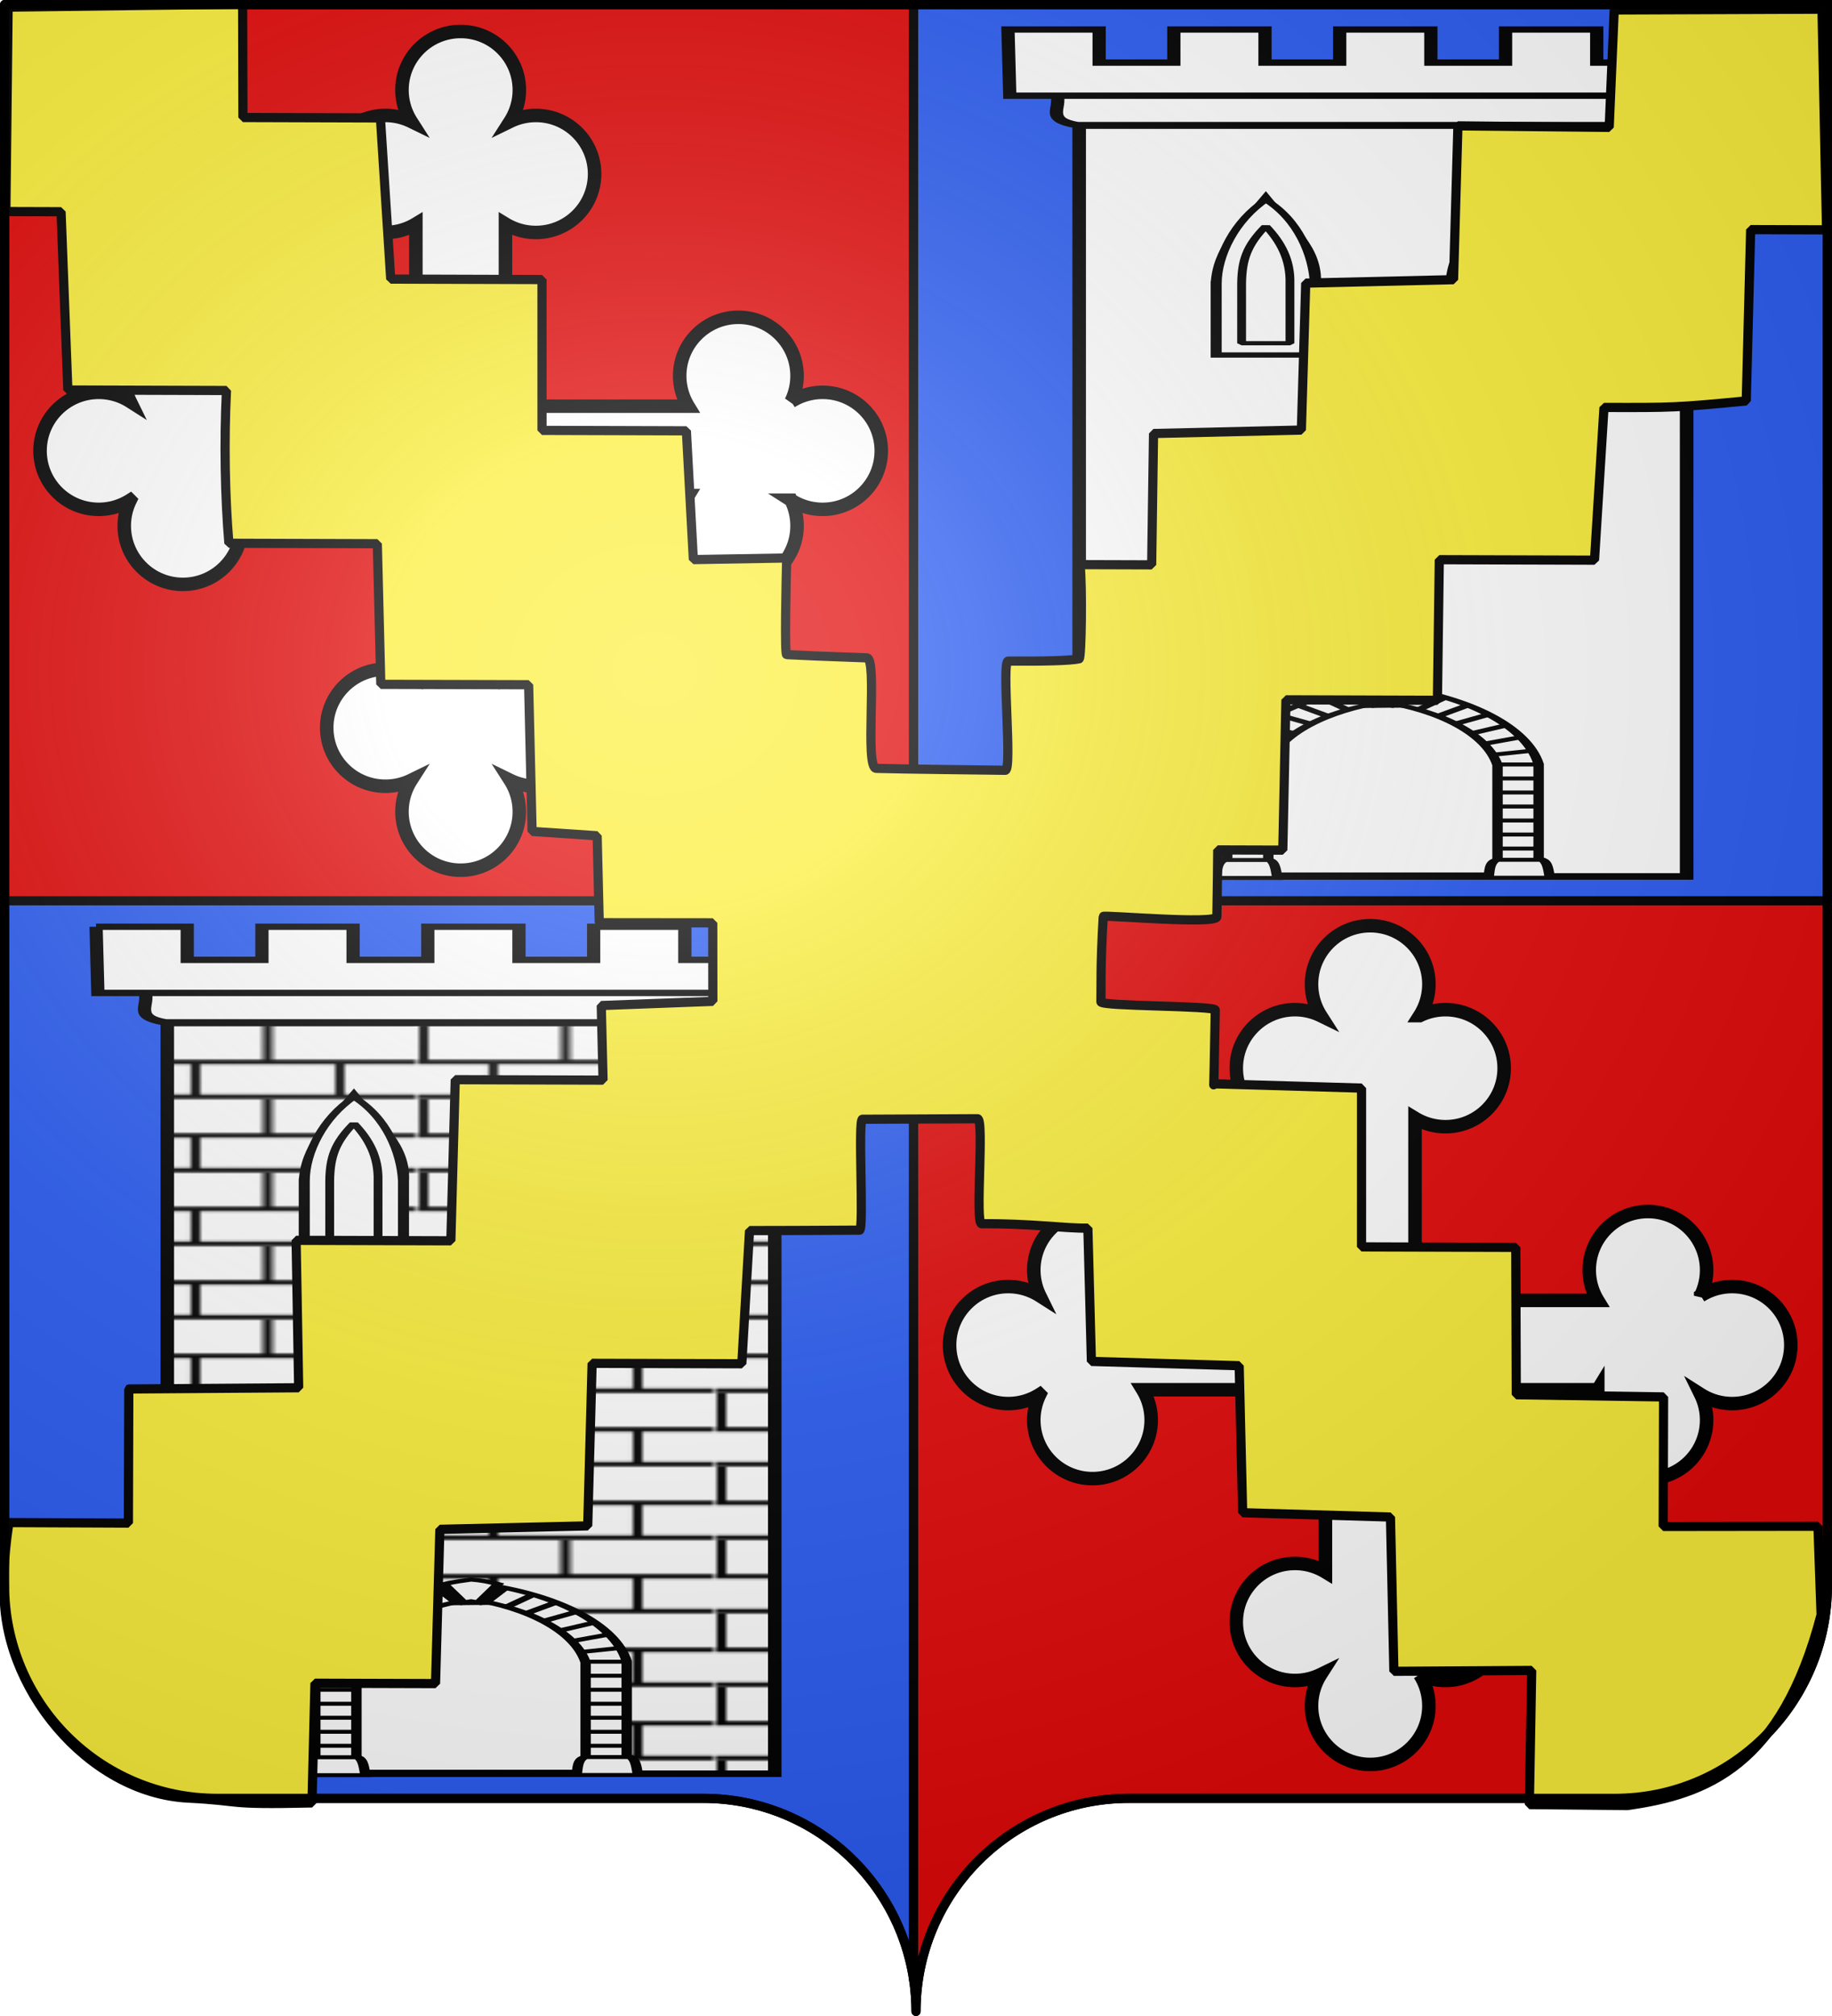
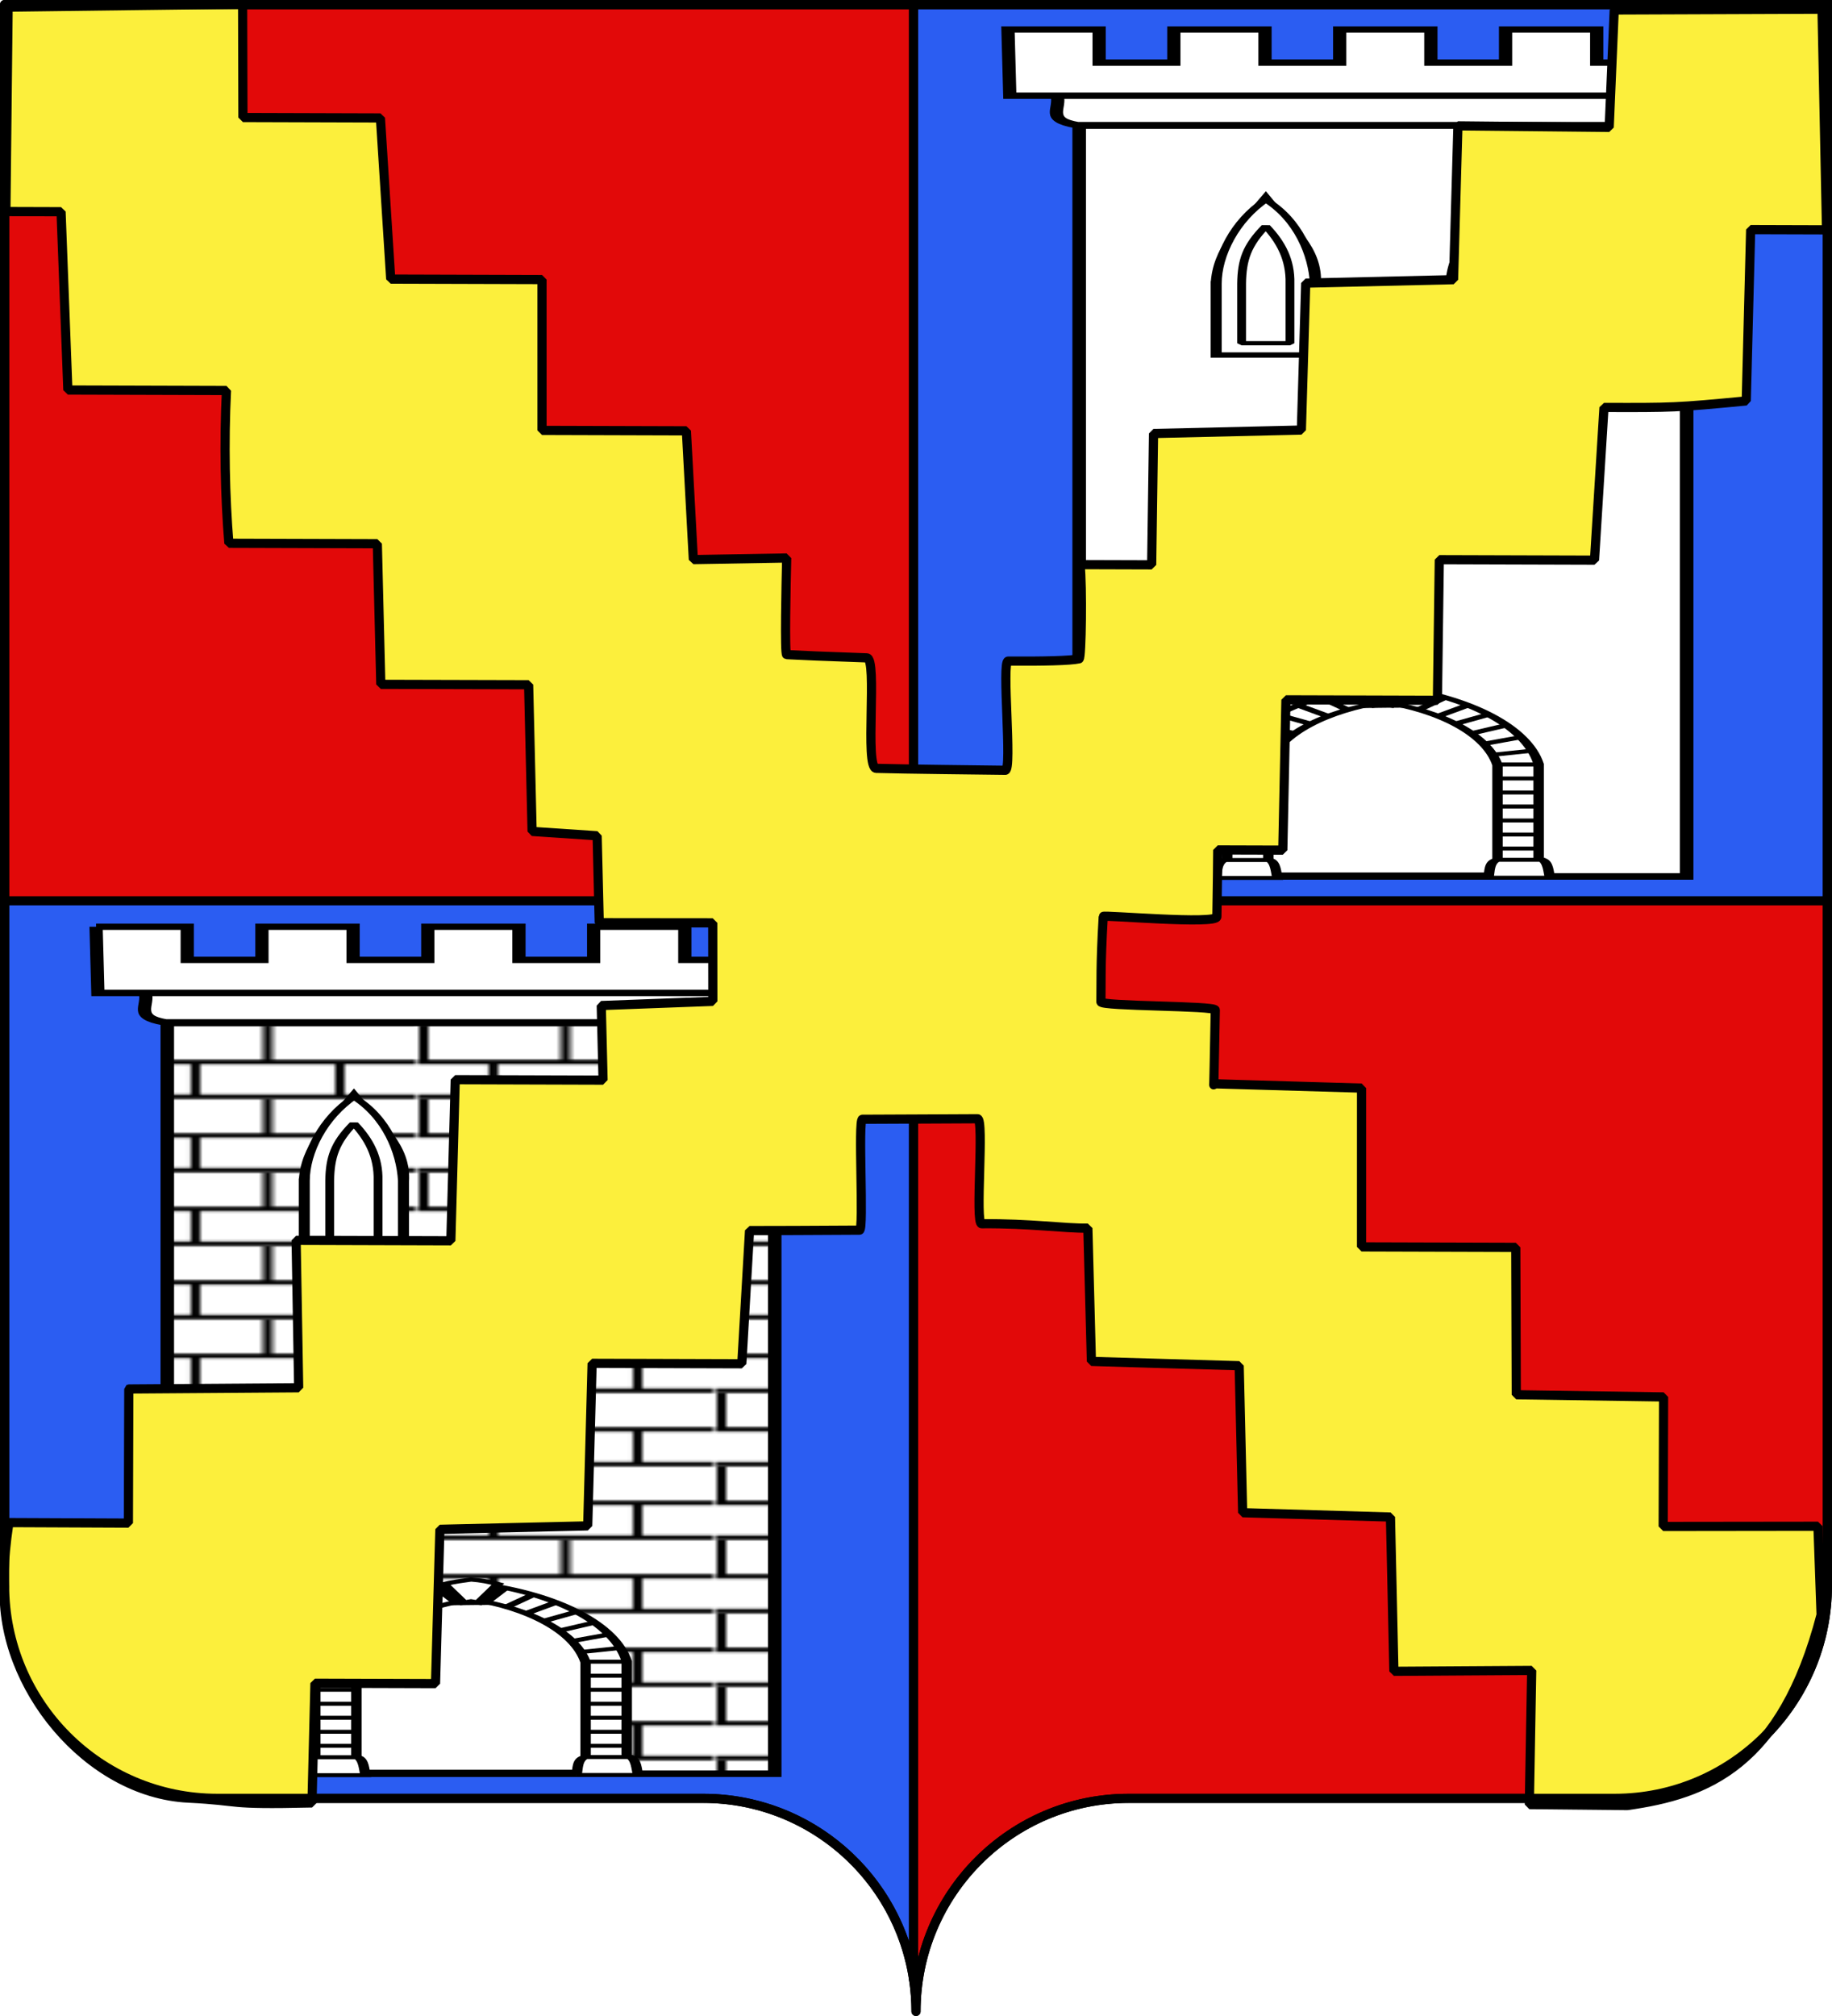
<svg xmlns="http://www.w3.org/2000/svg" xmlns:xlink="http://www.w3.org/1999/xlink" height="660" width="600" version="1.0">
  <defs>
    <pattern patternTransform="translate(706.076 -110.317)" id="i" xlink:href="#g" />
    <pattern patternTransform="translate(706.076 -110.317)" id="r" xlink:href="#n" />
    <pattern patternTransform="translate(706.076 -110.317)" id="p" xlink:href="#m" />
    <pattern patternTransform="translate(706.076 -110.317)" id="o" xlink:href="#l" />
    <pattern id="g" patternTransform="translate(706.076 -110.317)" height="32.822" width="63.433" patternUnits="userSpaceOnUse">
      <path style="fill:none;fill-opacity:1;fill-rule:evenodd;stroke:#000;stroke-width:2;stroke-linecap:square;stroke-linejoin:miter;stroke-miterlimit:4;stroke-dasharray:none;stroke-opacity:1;display:inline" d="M1 16.188V1m45.974 15.188v15.634H15.96V16.188M31.467 1v15.188M1 31.822h61.433M1 16.188h61.433" />
    </pattern>
    <pattern patternTransform="translate(706.076 -110.317)" id="n" xlink:href="#k" />
    <pattern patternTransform="translate(1455.798 -99.233)" id="k" xlink:href="#j" />
    <pattern patternTransform="translate(706.076 -110.317)" id="h" xlink:href="#g" />
    <pattern patternTransform="translate(1455.798 -99.233)" id="l" xlink:href="#i" />
    <pattern patternTransform="translate(706.076 -110.317)" id="j" xlink:href="#g" />
    <pattern patternTransform="translate(1455.798 -99.233)" id="m" xlink:href="#h" />
    <linearGradient id="b">
      <stop style="stop-color:white;stop-opacity:0" offset="0" />
      <stop style="stop-color:black;stop-opacity:.646" offset="1" />
    </linearGradient>
    <linearGradient id="c">
      <stop offset="0" style="stop-color:#fff;stop-opacity:1" />
      <stop offset="1" style="stop-color:#fff;stop-opacity:1" />
    </linearGradient>
    <linearGradient id="a">
      <stop style="stop-color:white;stop-opacity:.314" offset="0" />
      <stop offset=".19" style="stop-color:white;stop-opacity:.251" />
      <stop style="stop-color:#6b6b6b;stop-opacity:.125" offset=".6" />
      <stop style="stop-color:black;stop-opacity:.125" offset="1" />
    </linearGradient>
    <g id="f">
      <use height="540" width="810" transform="rotate(72)" xlink:href="#e" />
      <use height="540" width="810" transform="rotate(144)" xlink:href="#e" />
    </g>
    <g id="e">
      <path transform="rotate(18 3.157 -.5)" d="M0 0v1h.5L0 0z" id="d" />
      <use height="540" width="810" transform="scale(-1 1)" xlink:href="#d" />
    </g>
    <radialGradient xlink:href="#a" id="t" gradientUnits="userSpaceOnUse" gradientTransform="matrix(1.551 0 0 1.35 -227.894 -51.264)" cx="285.186" cy="200.448" fx="285.186" fy="200.448" r="300" />
  </defs>
  <path style="fill:#2b5df2;fill-opacity:1;fill-rule:nonzero;stroke:#000;stroke-width:3;stroke-linecap:round;stroke-linejoin:round;stroke-miterlimit:4;stroke-dashoffset:0;stroke-opacity:1" d="M1.5 294.906V519c0 38.504 31.21 69.75 69.656 69.75h159.188c34.928 0 63.868 25.784 68.875 59.375V294.906H1.5z" />
  <path style="fill:#e20909;fill-opacity:1;fill-rule:nonzero;stroke:#000;stroke-width:3;stroke-linecap:round;stroke-linejoin:round;stroke-miterlimit:4;stroke-dashoffset:0;stroke-opacity:1;stroke-dasharray:none" d="M299.219 294.906v353.219c.504 3.384.781 6.851.781 10.375 0-38.504 31.21-69.75 69.656-69.75h159.188c38.447 0 69.656-31.246 69.656-69.75V294.906H299.219z" />
  <path style="fill:#e20909;fill-opacity:1;fill-rule:nonzero;stroke:#000;stroke-width:3;stroke-linecap:round;stroke-linejoin:round;stroke-miterlimit:4;stroke-dashoffset:0;stroke-opacity:1" d="M1.5 1.5v293.406h297.719V1.5H1.5z" />
  <path style="fill:#2b5df2;fill-rule:evenodd;stroke:#000;stroke-width:3;stroke-linecap:butt;stroke-linejoin:miter;stroke-opacity:1" d="M299.219 1.5v293.406H598.5V1.5H299.219z" />
  <g id="q" style="fill:#fff">
    <g style="display:inline;fill:#fff">
-       <path d="M380.308 492.164c-2.57 0-4.964.748-6.982 2.034a12.963 12.963 0 0 0 1.317-5.712c0-7.19-5.83-13.02-13.02-13.02-7.191 0-13.02 5.83-13.02 13.02 0 2.475.69 4.789 1.89 6.76h-40.554v-40.554a12.958 12.958 0 0 0 6.759 1.89c7.191 0 13.02-5.83 13.02-13.02 0-7.191-5.829-13.02-13.02-13.02-2.049 0-3.987.474-5.711 1.317a12.954 12.954 0 0 0 2.033-6.983c0-7.19-5.829-13.02-13.02-13.02-7.19 0-13.02 5.83-13.02 13.02 0 2.57.748 4.965 2.033 6.983a12.97 12.97 0 0 0-5.71-1.318c-7.192 0-13.021 5.83-13.021 13.02 0 7.191 5.83 13.02 13.02 13.02 2.475 0 4.789-.69 6.759-1.889v40.553h-40.553a12.958 12.958 0 0 0 1.89-6.759c0-7.19-5.83-13.02-13.02-13.02-7.192 0-13.021 5.83-13.021 13.02 0 2.05.475 3.987 1.318 5.712a12.954 12.954 0 0 0-6.983-2.034c-7.191 0-13.02 5.83-13.02 13.02 0 7.191 5.829 13.02 13.02 13.02 2.57 0 4.964-.747 6.982-2.033a12.97 12.97 0 0 0-1.317 5.711c0 7.19 5.83 13.02 13.02 13.02 7.191 0 13.02-5.83 13.02-13.02 0-2.475-.69-4.788-1.89-6.759h40.554v40.553a12.958 12.958 0 0 0-6.759-1.89c-7.19 0-13.02 5.83-13.02 13.021 0 7.191 5.83 13.02 13.02 13.02 2.05 0 3.987-.474 5.711-1.317a12.954 12.954 0 0 0-2.033 6.983c0 7.19 5.83 13.02 13.02 13.02 7.191 0 13.02-5.83 13.02-13.02 0-2.57-.748-4.965-2.033-6.983a12.966 12.966 0 0 0 5.71 1.317c7.192 0 13.021-5.829 13.021-13.02 0-7.19-5.829-13.02-13.02-13.02-2.475 0-4.789.69-6.759 1.89v-40.554h40.553a12.958 12.958 0 0 0-1.89 6.759c0 7.19 5.83 13.02 13.02 13.02 7.192 0 13.021-5.83 13.021-13.02 0-2.049-.474-3.986-1.317-5.711a12.954 12.954 0 0 0 6.982 2.034c7.192 0 13.02-5.83 13.02-13.02 0-7.192-5.828-13.021-13.02-13.021z" style="fill:#fff;fill-opacity:1;stroke:#000;stroke-width:3;stroke-miterlimit:4;stroke-dasharray:none;stroke-opacity:1;display:inline" transform="matrix(1.476 0 0 1.471 -291.93 -595.527)" />
-     </g>
+       </g>
  </g>
  <use xlink:href="#q" transform="translate(297.89 292.754)" width="600" height="660" />
  <g transform="translate(-253.718 -15.241)">
    <g id="s">
      <path d="M206.516 456.527V119.274H75.971v337.253h130.545z" style="fill:#fff;fill-opacity:1;stroke:#000;stroke-width:2.846;stroke-miterlimit:4;stroke-dasharray:none;stroke-opacity:1" transform="matrix(1.524 0 0 .729 192.722 263.128)" />
      <path style="fill:url(#r);fill-opacity:1;stroke:#000;stroke-width:2.846;stroke-miterlimit:4;stroke-dasharray:none;stroke-opacity:1" d="M206.516 456.527V119.274H75.971v337.253h130.545z" transform="matrix(1.524 0 0 .729 192.722 263.128)" />
      <path d="M71.21 105.534h141.18c-.217 7.76 1.57 10.93-6.192 13.545H75.467c-6.925-2.522-3.337-7.37-4.258-13.545z" style="fill:#fff;fill-opacity:1;stroke:#000;stroke-width:2.846;stroke-miterlimit:4;stroke-dasharray:none;stroke-opacity:1" transform="matrix(1.524 0 0 .729 192.722 263.128)" />
      <path d="m60.669 76.148.39 29.733h161.396l.381-29.733h-19.59v14.87h-16.054v-14.87h-19.59v14.87h-16.054v-14.87h-19.591v14.87h-16.053v-14.87H96.313v14.87H80.26v-14.87H60.669z" style="fill:#fff;fill-opacity:1;stroke:#000;stroke-width:2.846;stroke-miterlimit:4;stroke-dasharray:none;stroke-opacity:1" transform="matrix(1.524 0 0 .729 192.722 263.128)" />
      <path style="fill:#fff;fill-opacity:1;fill-rule:evenodd;stroke:#000;stroke-width:2;stroke-linecap:butt;stroke-linejoin:miter;stroke-miterlimit:4;stroke-opacity:1" d="M140.326 379.779c11.906-.31 28.371-.612 28.371 27.54v48.404h-55.494v-46.735c-1.897-30.076 15.217-28.9 27.123-29.21z" transform="matrix(1.524 0 0 .729 192.722 263.128)" />
      <g style="fill:#fff;stroke:#000;stroke-width:3.044;stroke-miterlimit:4;stroke-dasharray:none;stroke-opacity:1">
        <path d="M104.029-164.904h6v-87.065l-.062-.375c-3.536-28.03-20.028-51.335-43.282-59.312l-1.937-.656-1.969.656c-23.088 7.92-39.94 30.922-43.625 58.781l-.031.406V-164.904h6m6 0v-86.69c3.137-22.938 16.675-41.048 33.625-47.844 17.035 6.855 30.297 25.176 33.281 48.438v86.096" style="fill:#fff;fill-opacity:1;stroke:#000;stroke-width:3.044;stroke-miterlimit:4;stroke-dasharray:none;stroke-opacity:1" transform="matrix(1.122 0 0 .427 335.524 666.69)" />
        <path d="M19.162-176.404H31.51m-12.347-10.743H31.51M19.162-197.89H31.51m-12.347-10.743H31.51m-12.347-10.743H31.51m-12.347-10.743H31.51m-12.347-10.743H31.51m-12.347-10.743H31.51m-10.803-10.662 11.224 3.086m-7.857-13.468 11.224 5.33m-6.735-14.31 10.102 6.174m-4.77-14.31 9.54 7.014m-3.367-14.03 8.418 8.137m-1.964-14.31 7.576 9.26m.561-14.591 5.331 10.662m50 121.219H97.643m12.346-10.743H97.643m12.346-10.743H97.643m12.346-10.743H97.643m12.346-10.743H97.643m12.346-10.743H97.643m12.346-10.743H97.643m12.346-10.743H97.643m10.803-10.662-11.224 3.086m7.857-13.468-11.224 5.33m6.734-14.31-10.101 6.174m4.77-14.31-9.54 7.014m3.367-14.03-8.418 8.137m1.964-14.31-7.576 9.26m-.561-14.591-5.332 10.662" style="fill:#fff;fill-rule:evenodd;stroke:#000;stroke-width:3.044;stroke-linecap:butt;stroke-linejoin:miter;stroke-miterlimit:4;stroke-dasharray:none;stroke-opacity:1" transform="matrix(1.122 0 0 .427 335.524 666.69)" />
        <g style="fill:#fff;stroke:#000;stroke-width:3.044;stroke-miterlimit:4;stroke-dasharray:none;stroke-opacity:1">
          <path d="M15.822-164.62H33.78c-.45-4.736-.478-11.663-2.245-13.749H18.347c-2.466 1.74-2.104 9.307-2.525 13.75zM95.372-164.76h17.958c-.45-4.737-.479-11.664-2.245-13.749H97.897c-2.467 1.74-2.105 9.307-2.525 13.75z" style="fill:#fff;fill-opacity:1;fill-rule:evenodd;stroke:#000;stroke-width:3.044;stroke-linecap:butt;stroke-linejoin:miter;stroke-miterlimit:4;stroke-dasharray:none;stroke-opacity:1" transform="matrix(1.122 0 0 .427 335.524 666.69)" />
        </g>
        <path d="m62.331-296.921 2.245-.982 2.245.982 5.612-14.17c-2.031-1.464-4.343-2.786-7.857-3.508-2.619.953-5.238 1.833-7.857 3.508l5.612 14.17z" style="fill:#fff;fill-opacity:1;fill-rule:evenodd;stroke:#000;stroke-width:3.044;stroke-linecap:butt;stroke-linejoin:miter;stroke-miterlimit:4;stroke-dasharray:none;stroke-opacity:1" transform="matrix(1.122 0 0 .427 335.524 666.69)" />
      </g>
      <g style="fill:#fff;fill-opacity:1;stroke:#000;stroke-opacity:1">
        <g style="fill:#fff;fill-opacity:1;stroke:#000;stroke-width:.737;stroke-opacity:1">
          <g style="fill:#fff;fill-opacity:1;stroke:#000;stroke-width:2.212;stroke-miterlimit:4;stroke-dasharray:none;stroke-opacity:1">
            <g style="fill:#fff;fill-opacity:1;stroke:#000;stroke-width:1.418;stroke-miterlimit:4;stroke-dasharray:none;stroke-opacity:1">
              <path d="M-247.78 20.553v15.69h10.394v-15.69c.25-8.225-2.834-12.876-5.197-18.924-2.397 5.976-5.026 10.846-5.197 18.924z" style="fill:#fff;fill-opacity:1;stroke:#000;stroke-width:1.418;stroke-miterlimit:4;stroke-dasharray:none;stroke-opacity:1" transform="matrix(3.057 0 0 1.463 1111.193 372.01)" />
              <path style="fill:#fff;fill-opacity:1;stroke:#000;stroke-width:.945;stroke-linejoin:bevel;stroke-miterlimit:4;stroke-dasharray:none;stroke-opacity:1" d="M-247.78 20.364v15.88h10.394v-15.88c-.16-6.245-1.695-14.272-5.197-18.735-3.326 4.651-5.197 12.539-5.197 18.735zm2.607 0c.036-5.216.54-8.518 2.59-12.856 1.608 3.512 2.658 7.542 2.59 12.856v13.365h-5.18V20.364z" transform="matrix(3.057 0 0 1.463 1111.193 372.01)" />
            </g>
          </g>
        </g>
        <g style="fill:#fff;fill-opacity:1;stroke:#000;stroke-width:.737;stroke-opacity:1">
          <g style="fill:#fff;fill-opacity:1;stroke:#000;stroke-width:2.212;stroke-miterlimit:4;stroke-dasharray:none;stroke-opacity:1">
            <g style="fill:#fff;fill-opacity:1;stroke:#000;stroke-width:1.418;stroke-miterlimit:4;stroke-dasharray:none;stroke-opacity:1">
              <path d="M-247.78 20.553v15.69h10.394v-15.69c.25-8.225-2.834-12.876-5.197-18.924-2.397 5.976-5.026 10.846-5.197 18.924z" style="fill:#fff;fill-opacity:1;stroke:#000;stroke-width:1.418;stroke-miterlimit:4;stroke-dasharray:none;stroke-opacity:1" transform="matrix(3.057 0 0 1.463 1188.08 372.01)" />
              <path style="fill:#fff;fill-opacity:1;stroke:#000;stroke-width:.945;stroke-linejoin:bevel;stroke-miterlimit:4;stroke-dasharray:none;stroke-opacity:1" d="M-247.78 20.364v15.88h10.394v-15.88c-.16-6.245-1.695-14.272-5.197-18.735-3.326 4.651-5.197 12.539-5.197 18.735zm2.607 0c.036-5.216.54-8.518 2.59-12.856 1.608 3.512 2.658 7.542 2.59 12.856v13.365h-5.18V20.364z" transform="matrix(3.057 0 0 1.463 1188.08 372.01)" />
            </g>
          </g>
        </g>
      </g>
    </g>
    <use xlink:href="#s" transform="translate(298.66 -293.743)" width="600" height="660" />
    <g style="fill:#fcef3c">
      <g style="display:inline;fill:#fcef3c">
        <g style="fill:#fcef3c">
          <g style="display:inline;fill:#fcef3c">
            <g style="fill:#fcef3c">
              <g style="fill:#fcef3c">
                <g style="fill:#fcef3c;display:inline">
                  <g style="fill:#fcef3c">
                    <g style="fill:#fcef3c;display:inline">
                      <g style="fill:#fcef3c">
                        <path d="m108.012 919.934-55.795-.564.986-48.262H2.374l-1.285-52.75h-48.558l.666-24.42-36.647-1.478.108-25.699 37.28.073.776-28.465 21.372-1.363 1.284-48.021 48.559.017 1.284-46.03h48.759c1.314-15.247 1.732-32.77.948-50.01h52.099l2.412-58.363h18.125l-.532-66.927-77.032-1.202-.212 37.105H26.615l-3.546 52.75h-49.691l-.152 49.385H-74.2l-2.417 42.15-30.655-.622c.184 8.504.613 31.597-.085 31.636-3.292.185-13.599.592-26.337.983-3.624.111.72 36.056-3.192 36.159-9.353.246-33.461.414-42.414.508-2.37.025 1.393-35.753-.82-35.745-11.464.038-20.48-.175-23.332-.832-.757-.175-.998-23.93-.198-30.823h-23.526l-.484-43-48.558-1.274-1.285-48.11-48.559-1.274-1.28-50.36-49.696.354-1.537-38.447-68.255-.463-1.704 72.233h24.922l1.28 56.088c23.07 2.275 24.35 2.275 46.723 2.275l2.973 50.01h50.976l.484 46.03h49.76l.883 49.205h21.372c0 3.658.09 11.983.216 21.864.034 2.638 37.298-.549 37.33.019.909 16.257.591 22.146.678 27.952.023 1.535-37.596 1.105-37.574 2.584.231 15.052.435 26.693.435 24.136l-48.559 1.273-.152 51.979h-50.668l-.308 48.261-48.393.564v42.403l-50.84-.214-1.116 28.985c12.801 49.481 37.323 58.918 63.518 62.637l32.137-.223-.645-43.914 45.263.424 1.28-50.506 48.56-1.273 1.284-48.11 48.548-1.273 1.295-43.623c7.745.142 18.644-1.518 34.902-1.337 2.259.025-.863-34.4 1.447-34.375 8.287.09 29.672.21 37.81.287 1.55.014-.687 36.289.832 36.303 15.618.141 29.26.241 36.14.251l2.413 43.61h49.171l1.285 53.223 48.559 1.272 1.28 50.506h39.607l.855 39.189c29.28.771 22.067-.585 40.67-1.454 33.1-1.545 61.866-36.565 60.604-69.083-.058-1.49.67-6.605-1.44-20.939l-39.25.05v-43.905z" style="opacity:1;fill:#fcef3c;fill-opacity:1;fill-rule:nonzero;stroke:#000;stroke-width:3.014;stroke-linecap:round;stroke-linejoin:bevel;stroke-miterlimit:4;stroke-dasharray:none;stroke-dashoffset:0;stroke-opacity:1" transform="matrix(-.997 -.003 -.003 1 406.355 -449.645)" />
                      </g>
                    </g>
                  </g>
                </g>
              </g>
            </g>
          </g>
        </g>
      </g>
    </g>
  </g>
-   <path style="fill:url(#t);fill-opacity:1;fill-rule:evenodd;stroke:none;stroke-width:3;stroke-linecap:butt;stroke-linejoin:miter;stroke-miterlimit:4;stroke-dasharray:none;stroke-opacity:1" d="M1.5 1.5V518.99c0 38.505 31.203 69.755 69.65 69.755h159.2c38.447 0 69.65 31.25 69.65 69.754 0-38.504 31.203-69.754 69.65-69.754h159.2c38.447 0 69.65-31.25 69.65-69.755V1.5H1.5z" />
  <path style="fill:none;fill-opacity:1;fill-rule:nonzero;stroke:#000;stroke-width:3;stroke-linecap:round;stroke-linejoin:round;stroke-miterlimit:4;stroke-dasharray:none;stroke-dashoffset:0;stroke-opacity:1" d="M300 658.5c0-38.504 31.203-69.754 69.65-69.754h159.2c38.447 0 69.65-31.25 69.65-69.753V1.5H1.5v517.493c0 38.504 31.203 69.753 69.65 69.753h159.2c38.447 0 69.65 31.25 69.65 69.754z" />
</svg>